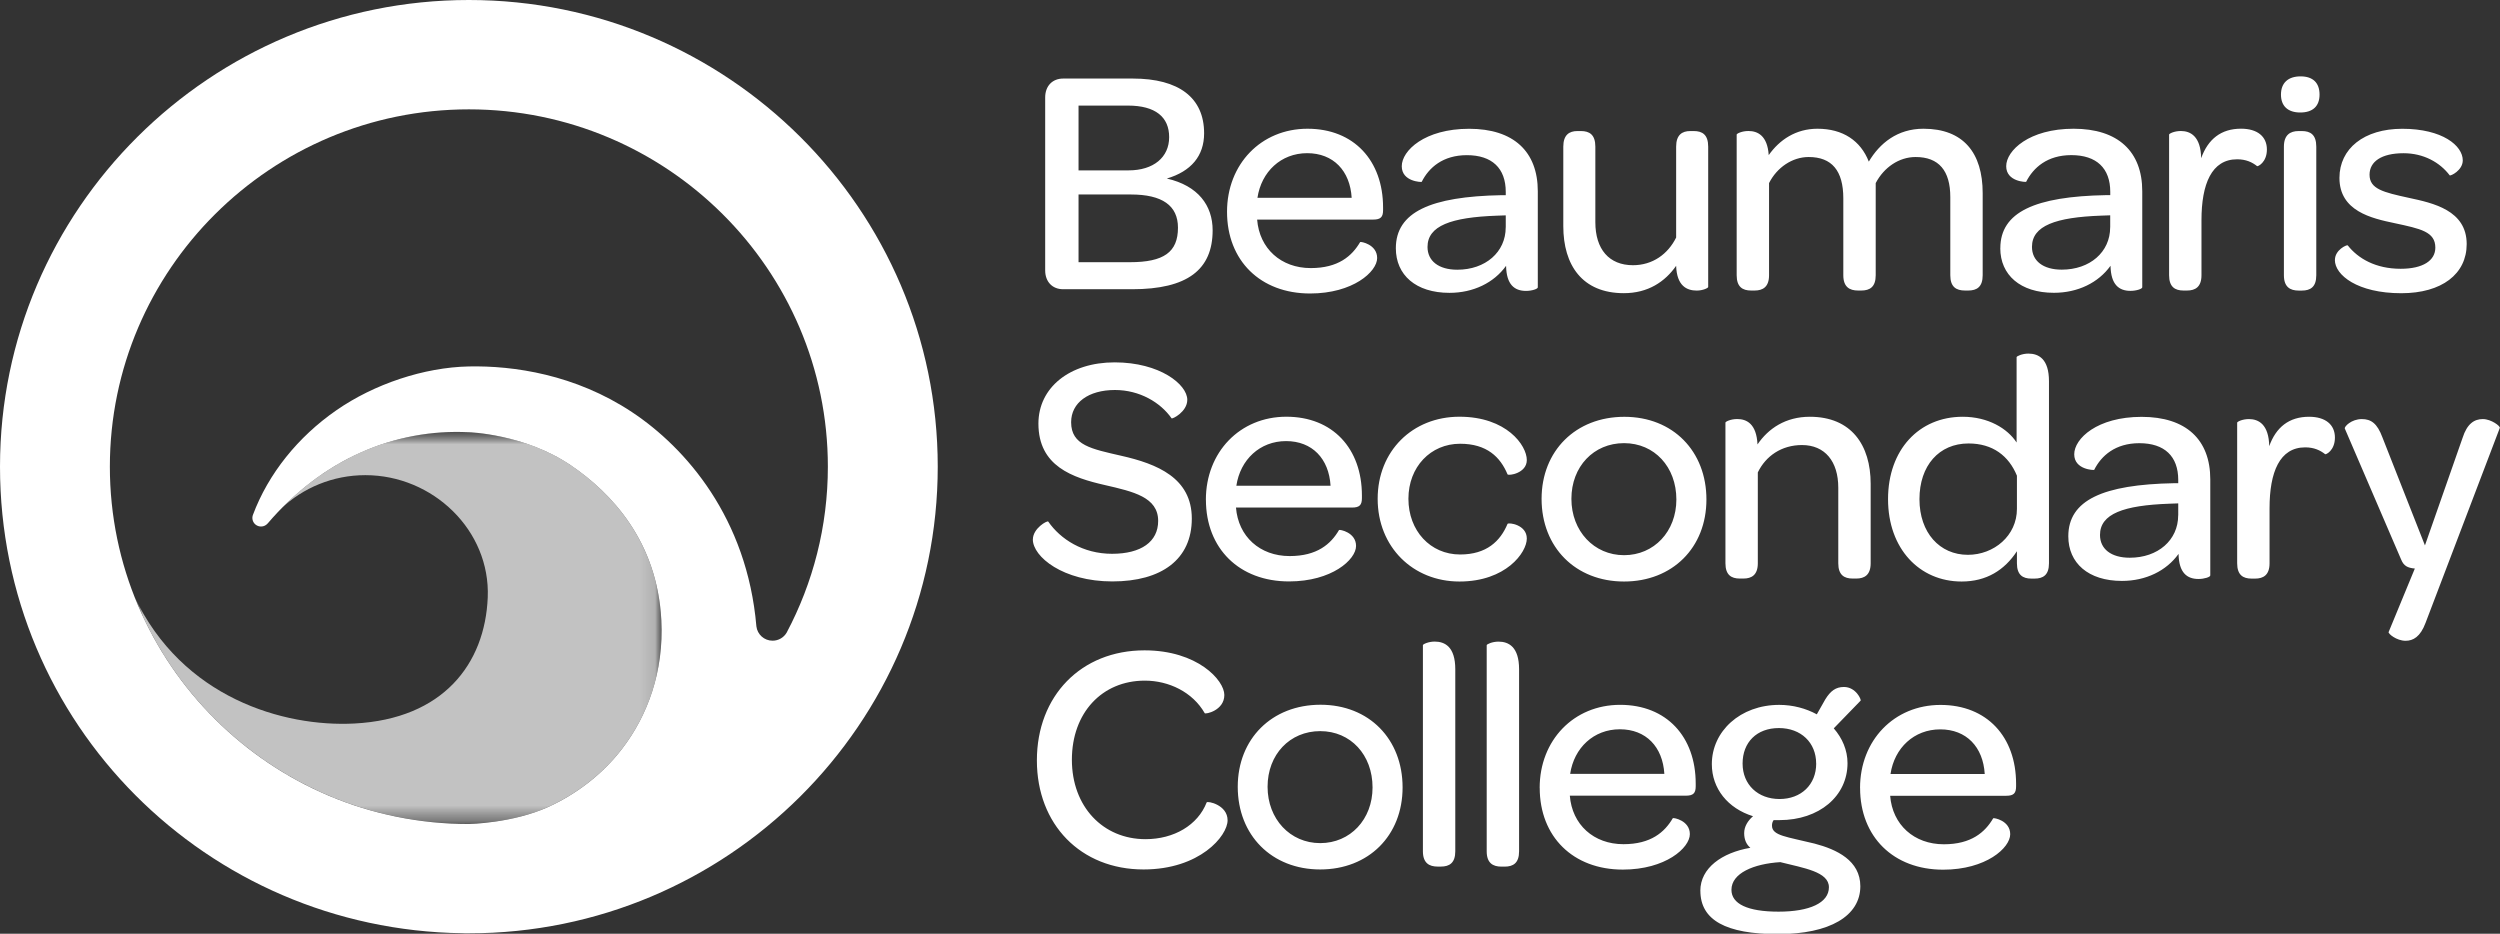
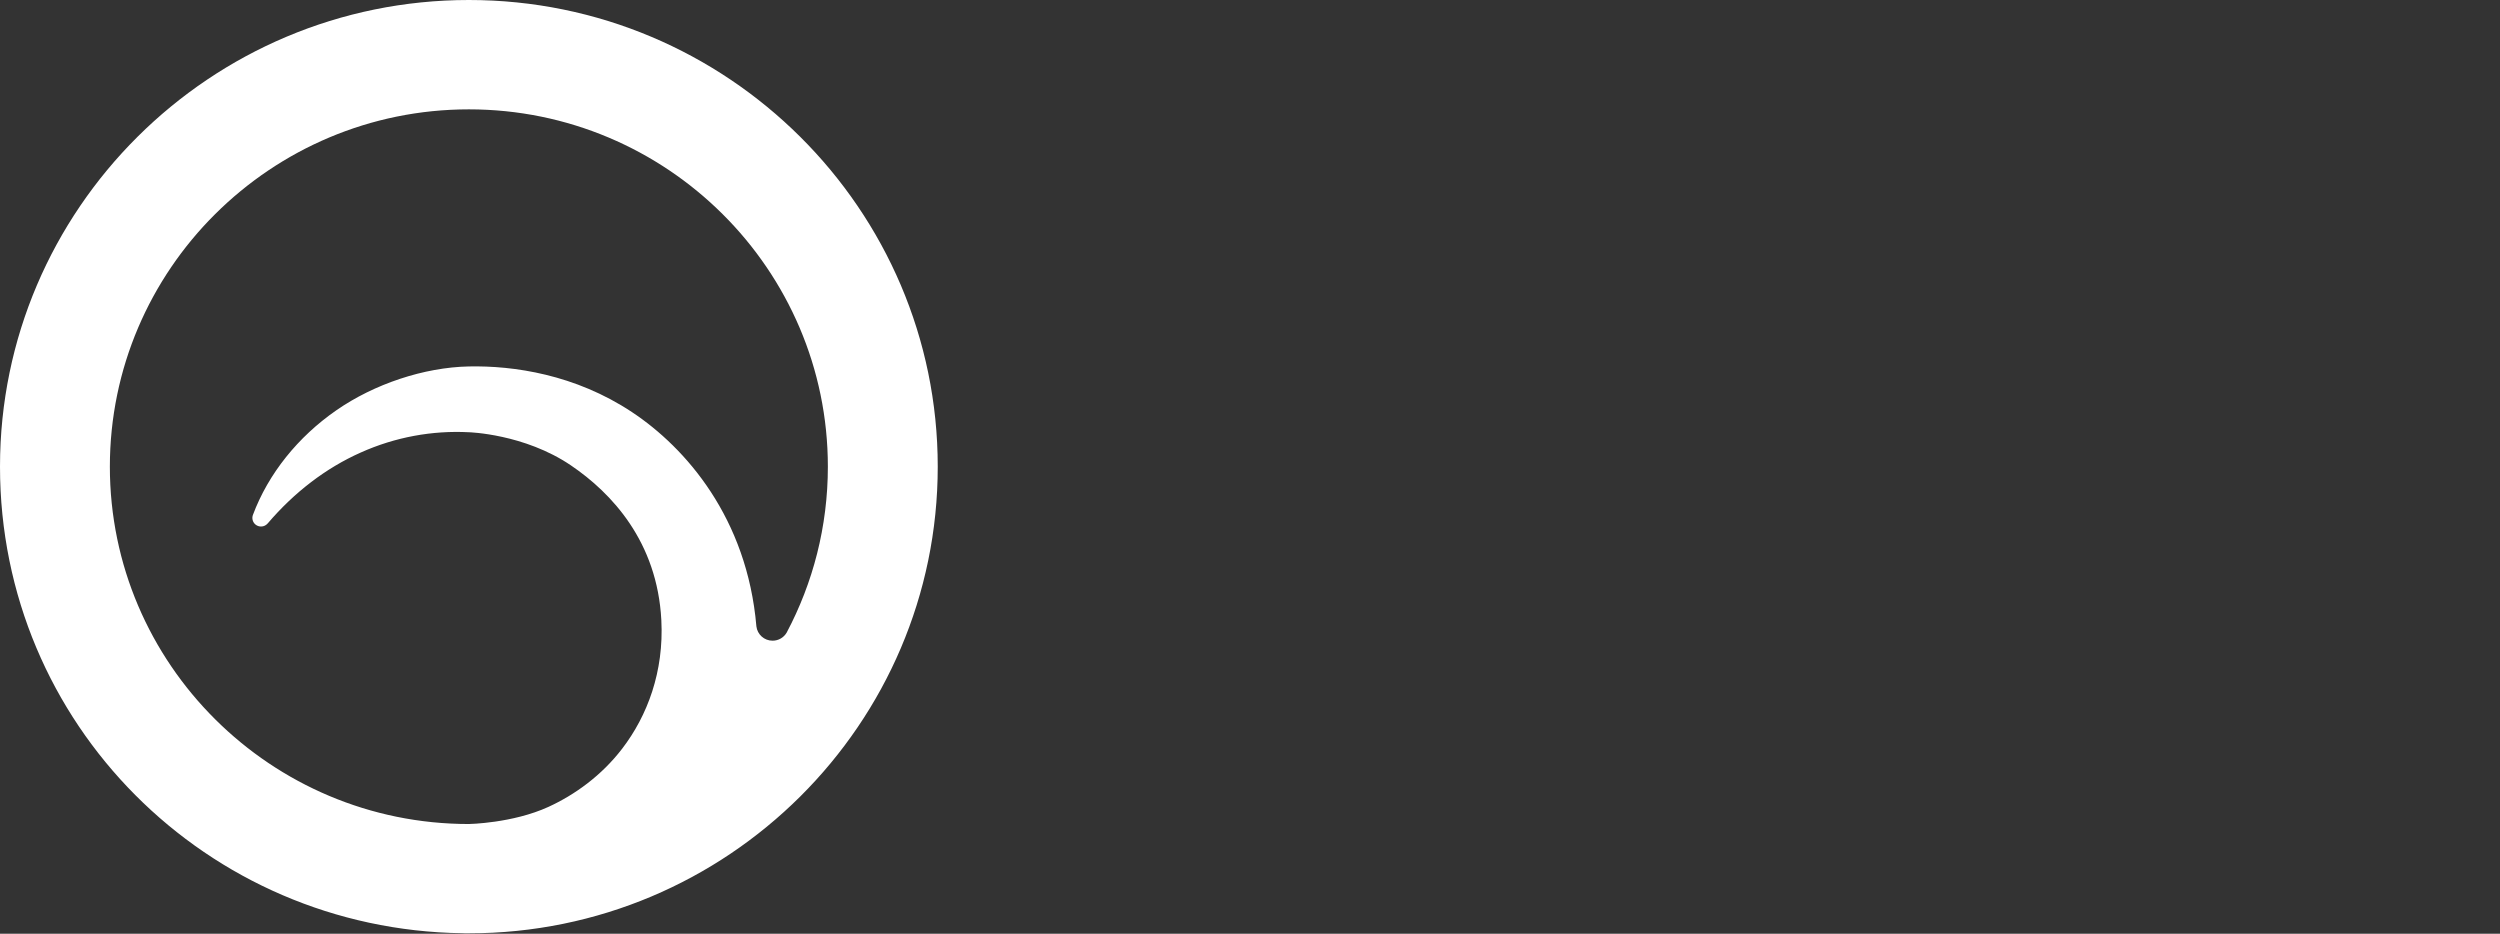
<svg xmlns="http://www.w3.org/2000/svg" width="166" height="62" viewBox="0 0 166 62" fill="none">
  <rect x="0" y="0" width="166" height="62" fill="#333333" stroke="none" />
  <g clip-path="url(#clip0_835_2965)">
    <path d="M31.133 0C13.965 0 0 13.9 0 30.986C0 48.073 13.733 61.735 30.703 61.966C30.842 61.975 30.984 61.978 31.127 61.972H31.133C48.3 61.972 62.266 48.073 62.266 30.986C62.266 13.9 48.297 0 31.133 0ZM52.232 42.01C52.044 42.33 51.697 42.542 51.298 42.542C50.741 42.542 50.286 42.124 50.224 41.588C49.609 34.407 45.547 29.736 41.952 27.356C38.187 24.862 34.093 24.27 31.127 24.332C28.163 24.393 24.849 25.493 22.322 27.251C19.794 29.003 17.817 31.451 16.793 34.192C16.713 34.41 16.771 34.666 16.96 34.826C17.201 35.029 17.563 35.001 17.768 34.761H17.771C19.54 32.686 21.644 31.075 23.949 30.05C26.248 29.018 28.713 28.575 31.127 28.701C31.127 28.701 34.811 28.8 37.911 30.903C40.612 32.735 43.644 35.965 43.913 41.181C44.09 44.59 42.994 47.518 41.311 49.714C39.944 51.497 38.168 52.775 36.414 53.578C34.032 54.668 31.13 54.715 31.13 54.715C17.987 54.715 7.295 44.07 7.295 30.989C7.295 17.909 17.987 7.261 31.133 7.261C44.278 7.261 54.97 17.903 54.97 30.986C54.97 34.965 53.98 38.715 52.232 42.01Z" fill="white" />
    <g opacity="0.7">
      <mask id="mask0_835_2965" style="mask-type:luminance" maskUnits="userSpaceOnUse" x="8" y="28" width="36" height="27">
        <path d="M43.938 28.677H8.926V54.712H43.938V28.677Z" fill="white" />
      </mask>
      <g mask="url(#mask0_835_2965)">
        <mask id="mask1_835_2965" style="mask-type:luminance" maskUnits="userSpaceOnUse" x="8" y="28" width="36" height="27">
          <path d="M43.938 28.677H8.926V54.712H43.938V28.677Z" fill="white" />
        </mask>
        <g mask="url(#mask1_835_2965)">
-           <path d="M31.13 54.711C31.13 54.711 34.035 54.665 36.414 53.575C38.168 52.772 39.944 51.494 41.312 49.711C42.995 47.515 44.093 44.587 43.913 41.178C43.641 35.962 40.609 32.732 37.911 30.9C34.808 28.794 31.127 28.698 31.127 28.698C28.714 28.572 26.245 29.015 23.946 30.047C22.019 30.903 20.23 32.172 18.662 33.773C20.119 32.396 22.093 31.55 24.259 31.55C28.741 31.55 32.569 35.214 32.386 39.669C32.206 44.082 29.425 47.737 23.522 48.042C18.848 48.285 12.094 46.345 8.916 39.593C12.388 48.43 21.029 54.708 31.121 54.711" fill="white" />
-         </g>
+           </g>
      </g>
    </g>
-     <path d="M69.4 17.949V6.469C69.4 5.712 69.879 5.216 70.594 5.216H75.219C78.282 5.216 79.953 6.491 79.953 8.849C79.953 10.361 79.084 11.377 77.478 11.855C79.563 12.332 80.519 13.65 80.519 15.291C80.519 17.905 78.845 19.205 75.176 19.205H70.594C69.876 19.205 69.4 18.709 69.4 17.952M74.938 11.313C76.59 11.313 77.632 10.448 77.632 9.108C77.632 7.769 76.72 7.011 74.894 7.011H71.615V11.313H74.938ZM75.024 17.41C77.283 17.41 78.217 16.738 78.217 15.119C78.217 13.65 77.175 12.914 75.089 12.914H71.615V17.41H75.024ZM81.475 14.059C81.475 10.903 83.733 8.548 86.818 8.548C89.902 8.548 91.836 10.666 91.836 13.779V13.952C91.836 14.404 91.684 14.58 91.183 14.58H83.474C83.625 16.504 85.058 17.801 87.034 17.801C88.86 17.801 89.772 17 90.314 16.073C90.357 16.03 91.443 16.224 91.443 17.133C91.443 18.041 89.834 19.488 86.991 19.488C83.69 19.488 81.475 17.305 81.475 14.063M83.495 13.133H89.751C89.643 11.338 88.535 10.171 86.796 10.171C85.058 10.171 83.755 11.402 83.495 13.133ZM92.684 16.483C92.684 14.084 94.986 13.046 99.7 12.96H99.982V12.745C99.982 11.168 99.069 10.303 97.399 10.303C95.812 10.303 94.877 11.125 94.401 12.076C94.401 12.098 93.077 12.076 93.077 11.039C93.077 10.001 94.596 8.551 97.55 8.551C100.505 8.551 102.11 10.063 102.11 12.702V19.079C102.11 19.186 101.721 19.316 101.328 19.316C100.567 19.316 100.025 18.906 100.004 17.65C99.199 18.774 97.832 19.445 96.245 19.445C94.008 19.445 92.684 18.256 92.684 16.483ZM99.982 15.1V14.3L99.394 14.321C96.353 14.429 94.787 14.992 94.787 16.397C94.787 17.327 95.527 17.909 96.764 17.909C98.633 17.909 99.979 16.741 99.979 15.1M111.296 17.65C110.557 18.709 109.427 19.467 107.822 19.467C105.062 19.467 103.803 17.607 103.803 15.014V9.739C103.803 8.96 104.193 8.702 104.737 8.702H104.975C105.538 8.702 105.931 8.939 105.931 9.739V14.755C105.931 16.551 106.844 17.61 108.428 17.61C109.734 17.61 110.751 16.874 111.296 15.772V9.739C111.296 8.96 111.686 8.702 112.23 8.702H112.468C113.032 8.702 113.424 8.939 113.424 9.739V19.057C113.424 19.122 113.078 19.294 112.663 19.294C112.011 19.294 111.339 18.992 111.296 17.65ZM117.443 10.3C118.158 9.284 119.247 8.548 120.679 8.548C122.375 8.548 123.547 9.348 124.089 10.731C124.806 9.521 125.979 8.548 127.718 8.548C130.369 8.548 131.65 10.149 131.65 12.828V18.275C131.65 19.054 131.26 19.291 130.694 19.291H130.477C129.89 19.291 129.5 19.054 129.5 18.275V13.086C129.5 11.334 128.739 10.426 127.198 10.426C126.09 10.426 125.091 11.119 124.547 12.157V18.275C124.547 19.054 124.157 19.291 123.591 19.291H123.374C122.808 19.291 122.396 19.054 122.396 18.275V13.173C122.396 11.334 121.635 10.426 120.095 10.426C119.009 10.426 117.988 11.119 117.465 12.157V18.275C117.465 19.054 117.053 19.291 116.509 19.291H116.271C115.708 19.291 115.315 19.054 115.315 18.275V8.936C115.315 8.871 115.661 8.699 116.097 8.699C116.704 8.699 117.357 9 117.443 10.297M132.822 16.48C132.822 14.081 135.124 13.043 139.839 12.957H140.121V12.742C140.121 11.165 139.208 10.3 137.534 10.3C135.95 10.3 135.016 11.122 134.536 12.073C134.536 12.095 133.212 12.073 133.212 11.036C133.212 9.998 134.731 8.548 137.686 8.548C140.64 8.548 142.246 10.06 142.246 12.698V19.076C142.246 19.183 141.856 19.313 141.463 19.313C140.702 19.313 140.161 18.903 140.139 17.647C139.335 18.771 137.967 19.442 136.38 19.442C134.144 19.442 132.819 18.253 132.819 16.48M140.118 15.097V14.297L139.53 14.318C136.489 14.426 134.923 14.989 134.923 16.394C134.923 17.323 135.663 17.905 136.9 17.905C138.769 17.905 140.115 16.738 140.115 15.097M146.154 10.512C146.611 9.237 147.478 8.545 148.805 8.545C149.891 8.545 150.522 9.065 150.522 9.927C150.522 10.789 149.913 11.073 149.869 11.03C149.544 10.771 149.13 10.577 148.545 10.577C146.85 10.577 146.178 12.221 146.178 14.62V18.275C146.178 19.054 145.767 19.291 145.222 19.291H144.984C144.421 19.291 144.028 19.054 144.028 18.275V8.936C144.028 8.871 144.375 8.699 144.811 8.699C145.439 8.699 146.135 9.043 146.157 10.515M151.456 6.281C151.456 5.502 151.933 5.071 152.759 5.071C153.585 5.071 154.018 5.505 154.018 6.281C154.018 7.057 153.563 7.47 152.737 7.47C151.911 7.47 151.456 7.039 151.456 6.281ZM151.651 18.278V9.739C151.651 8.96 152.066 8.702 152.629 8.702H152.845C153.409 8.702 153.801 8.939 153.801 9.739V18.278C153.801 19.057 153.412 19.294 152.845 19.294H152.629C152.066 19.294 151.651 19.057 151.651 18.278ZM155.039 17.262C155.039 16.591 155.822 16.246 155.887 16.289C156.583 17.176 157.755 17.847 159.404 17.847C160.88 17.847 161.706 17.305 161.706 16.443C161.706 15.384 160.728 15.19 159.011 14.82C157.471 14.497 155.339 14.02 155.339 11.815C155.339 9.869 156.969 8.551 159.509 8.551C162.182 8.551 163.528 9.675 163.528 10.648C163.528 11.319 162.702 11.707 162.659 11.642C162.006 10.777 160.92 10.174 159.596 10.174C158.12 10.174 157.338 10.737 157.338 11.599C157.338 12.551 158.25 12.766 159.943 13.136C161.551 13.481 163.788 13.958 163.788 16.206C163.788 18.195 162.136 19.47 159.444 19.47C156.533 19.47 155.036 18.26 155.036 17.265M68.583 35.82C68.583 35.084 69.539 34.545 69.604 34.632C70.409 35.799 71.906 36.772 73.84 36.772C75.773 36.772 76.902 35.971 76.902 34.589C76.902 33.009 75.25 32.643 73.382 32.212C71.21 31.716 68.951 30.958 68.951 28.125C68.951 25.745 71.015 24.061 74.013 24.061C77.011 24.061 78.836 25.53 78.836 26.546C78.836 27.346 77.837 27.842 77.793 27.777C77.054 26.718 75.665 25.896 74.034 25.896C72.274 25.896 71.123 26.74 71.123 28.036C71.123 29.573 72.491 29.81 74.446 30.262C76.834 30.801 79.136 31.731 79.136 34.435C79.136 37.138 77.138 38.607 73.858 38.607C70.579 38.607 68.58 36.963 68.58 35.817M80.07 33.181C80.07 30.025 82.329 27.67 85.413 27.67C88.498 27.67 90.431 29.788 90.431 32.901V33.074C90.431 33.526 90.28 33.702 89.779 33.702H82.069C82.221 35.626 83.656 36.923 85.633 36.923C87.458 36.923 88.371 36.122 88.912 35.192C88.956 35.149 90.042 35.343 90.042 36.251C90.042 37.16 88.433 38.607 85.59 38.607C82.289 38.607 80.073 36.424 80.073 33.181M82.094 32.252H88.349C88.241 30.456 87.133 29.289 85.395 29.289C83.656 29.289 82.354 30.521 82.094 32.252ZM91.477 33.117C91.477 29.961 93.779 27.67 96.907 27.67C100.035 27.67 101.38 29.573 101.38 30.546C101.38 31.432 100.165 31.605 100.1 31.497C99.623 30.352 98.732 29.465 96.95 29.465C94.995 29.465 93.519 31.001 93.519 33.12C93.519 35.238 94.973 36.818 96.95 36.818C98.71 36.818 99.623 35.931 100.1 34.786C100.165 34.678 101.38 34.829 101.38 35.759C101.38 36.689 99.991 38.613 96.907 38.613C93.822 38.613 91.477 36.322 91.477 33.123M102.361 33.123C102.361 29.945 104.62 27.676 107.856 27.676C111.092 27.676 113.307 29.967 113.307 33.166C113.307 36.365 111.048 38.613 107.834 38.613C104.62 38.613 102.361 36.344 102.361 33.123ZM111.311 33.166C111.311 31.004 109.857 29.425 107.837 29.425C105.817 29.425 104.341 30.983 104.341 33.123C104.341 35.263 105.842 36.864 107.837 36.864C109.833 36.864 111.311 35.285 111.311 33.166ZM116.698 29.511C117.415 28.452 118.566 27.673 120.172 27.673C122.932 27.673 124.212 29.554 124.212 32.125V37.4C124.212 38.179 123.801 38.416 123.256 38.416H123.018C122.452 38.416 122.062 38.179 122.062 37.4V32.384C122.062 30.632 121.171 29.551 119.652 29.551C118.285 29.551 117.242 30.287 116.719 31.368V37.4C116.719 38.179 116.308 38.416 115.763 38.416H115.525C114.959 38.416 114.569 38.179 114.569 37.4V28.061C114.569 27.996 114.916 27.824 115.352 27.824C115.983 27.824 116.633 28.147 116.698 29.508M125.366 33.141C125.366 29.856 127.43 27.673 130.32 27.673C132.015 27.673 133.296 28.452 133.902 29.382V23.716C133.902 23.651 134.273 23.479 134.685 23.479C135.359 23.479 136.052 23.824 136.052 25.317V37.403C136.052 38.182 135.663 38.419 135.096 38.419H134.88C134.317 38.419 133.924 38.182 133.924 37.403V36.602C133.098 37.856 131.904 38.613 130.252 38.613C127.449 38.613 125.366 36.43 125.366 33.145M133.924 33.791V31.586C133.382 30.268 132.318 29.446 130.709 29.446C128.754 29.446 127.452 30.915 127.452 33.145C127.452 35.374 128.797 36.84 130.666 36.84C132.405 36.84 133.924 35.565 133.924 33.791ZM137.336 35.608C137.336 33.209 139.638 32.172 144.353 32.085H144.635V31.87C144.635 30.293 143.722 29.428 142.051 29.428C140.464 29.428 139.53 30.25 139.053 31.201C139.053 31.223 137.729 31.201 137.729 30.164C137.729 29.126 139.248 27.679 142.203 27.679C145.157 27.679 146.763 29.191 146.763 31.83V38.207C146.763 38.315 146.373 38.444 145.98 38.444C145.219 38.444 144.678 38.034 144.656 36.778C143.852 37.902 142.484 38.573 140.897 38.573C138.66 38.573 137.336 37.385 137.336 35.611M144.635 34.225V33.425L144.047 33.446C141.006 33.554 139.44 34.117 139.44 35.522C139.44 36.452 140.179 37.033 141.417 37.033C143.286 37.033 144.631 35.867 144.631 34.222M150.671 29.64C151.125 28.366 151.995 27.673 153.322 27.673C154.408 27.673 155.039 28.193 155.039 29.055C155.039 29.918 154.433 30.201 154.389 30.158C154.061 29.899 153.65 29.705 153.065 29.705C151.37 29.705 150.698 31.346 150.698 33.748V37.403C150.698 38.182 150.287 38.419 149.742 38.419H149.504C148.938 38.419 148.548 38.182 148.548 37.403V28.064C148.548 27.999 148.895 27.827 149.331 27.827C149.962 27.827 150.655 28.172 150.677 29.643M158.606 41.966L160.345 37.751C159.865 37.708 159.605 37.579 159.432 37.144L155.695 28.455C155.652 28.326 156.131 27.827 156.824 27.827C157.434 27.827 157.845 28.107 158.191 29.037L161.016 36.215L163.513 29.08C163.816 28.128 164.296 27.827 164.859 27.827C165.422 27.827 166.031 28.301 165.988 28.412L161.056 41.36C160.71 42.29 160.23 42.548 159.732 42.548C159.126 42.548 158.56 42.071 158.603 41.963M68.849 50.49C68.849 46.21 71.782 43.183 75.996 43.183C79.517 43.183 81.296 45.172 81.296 46.145C81.296 47.183 80.036 47.441 79.993 47.355C79.189 45.948 77.602 45.194 76.017 45.194C73.171 45.194 71.173 47.334 71.173 50.447C71.173 53.56 73.236 55.721 76.061 55.721C77.951 55.721 79.535 54.791 80.123 53.279C80.166 53.172 81.512 53.43 81.512 54.468C81.512 55.506 79.665 57.732 75.931 57.732C71.76 57.732 68.849 54.748 68.849 50.49ZM82.186 52.242C82.186 49.064 84.445 46.795 87.681 46.795C90.917 46.795 93.132 49.086 93.132 52.285C93.132 55.484 90.874 57.732 87.659 57.732C84.445 57.732 82.186 55.463 82.186 52.242ZM91.137 52.285C91.137 50.123 89.683 48.547 87.662 48.547C85.642 48.547 84.167 50.102 84.167 52.242C84.167 54.382 85.664 55.983 87.662 55.983C89.661 55.983 91.137 54.407 91.137 52.285ZM94.481 56.522V42.838C94.481 42.773 94.849 42.601 95.264 42.601C95.938 42.601 96.631 42.946 96.631 44.439V56.525C96.631 57.304 96.239 57.541 95.675 57.541H95.459C94.896 57.541 94.481 57.304 94.481 56.525M98.717 56.525V42.841C98.717 42.776 99.085 42.604 99.499 42.604C100.174 42.604 100.867 42.949 100.867 44.442V56.528C100.867 57.307 100.477 57.544 99.911 57.544H99.694C99.128 57.544 98.717 57.307 98.717 56.528M102.234 52.313C102.234 49.156 104.493 46.801 107.577 46.801C110.662 46.801 112.595 48.919 112.595 52.032V52.205C112.595 52.657 112.444 52.833 111.946 52.833H104.236C104.388 54.758 105.82 56.054 107.797 56.054C109.622 56.054 110.535 55.253 111.076 54.326C111.12 54.283 112.206 54.477 112.206 55.386C112.206 56.294 110.6 57.741 107.754 57.741C104.452 57.741 102.237 55.558 102.237 52.316M104.258 51.386H110.513C110.405 49.591 109.297 48.424 107.559 48.424C105.82 48.424 104.517 49.655 104.258 51.386ZM112.902 59.148C112.902 57.637 114.334 56.617 116.224 56.294C115.964 56.078 115.813 55.755 115.813 55.321C115.813 54.887 116.051 54.499 116.401 54.197C114.727 53.677 113.666 52.359 113.666 50.739C113.666 48.556 115.556 46.804 118.139 46.804C119.052 46.804 119.921 47.041 120.636 47.432L121.199 46.438C121.546 45.877 121.895 45.615 122.437 45.615C123.241 45.615 123.609 46.481 123.544 46.524L121.762 48.362C122.328 49.012 122.675 49.812 122.675 50.675C122.675 52.858 120.806 54.456 118.158 54.456H117.768C117.682 54.585 117.66 54.693 117.66 54.825C117.66 55.496 118.659 55.561 120.484 56.014C121.96 56.402 123.526 57.138 123.526 58.847C123.526 60.814 121.505 62.025 118.053 62.025C114.6 62.025 112.905 61.094 112.905 59.148M118.226 57.245C116.444 57.353 114.968 57.981 114.968 59.084C114.968 60.014 116.033 60.534 118.096 60.534C120.16 60.534 121.44 59.949 121.44 58.914C121.44 57.88 119.767 57.64 118.226 57.249M120.593 50.699C120.593 49.316 119.593 48.343 118.118 48.343C116.642 48.343 115.708 49.295 115.708 50.699C115.708 52.103 116.729 53.055 118.161 53.055C119.593 53.055 120.596 52.103 120.596 50.699M123.507 52.319C123.507 49.163 125.766 46.807 128.85 46.807C131.935 46.807 133.868 48.925 133.868 52.039V52.211C133.868 52.664 133.717 52.839 133.215 52.839H125.506C125.657 54.764 127.093 56.06 129.07 56.06C130.895 56.06 131.808 55.259 132.349 54.333C132.392 54.289 133.478 54.483 133.478 55.392C133.478 56.3 131.87 57.747 129.026 57.747C125.725 57.747 123.51 55.564 123.51 52.322M125.53 51.392H131.786C131.678 49.597 130.57 48.43 128.832 48.43C127.093 48.43 125.79 49.661 125.53 51.392Z" fill="white" />
  </g>
  <defs>
    <clipPath id="clip0_835_2965">
      <rect width="166" height="62" fill="white" />
    </clipPath>
  </defs>
</svg>